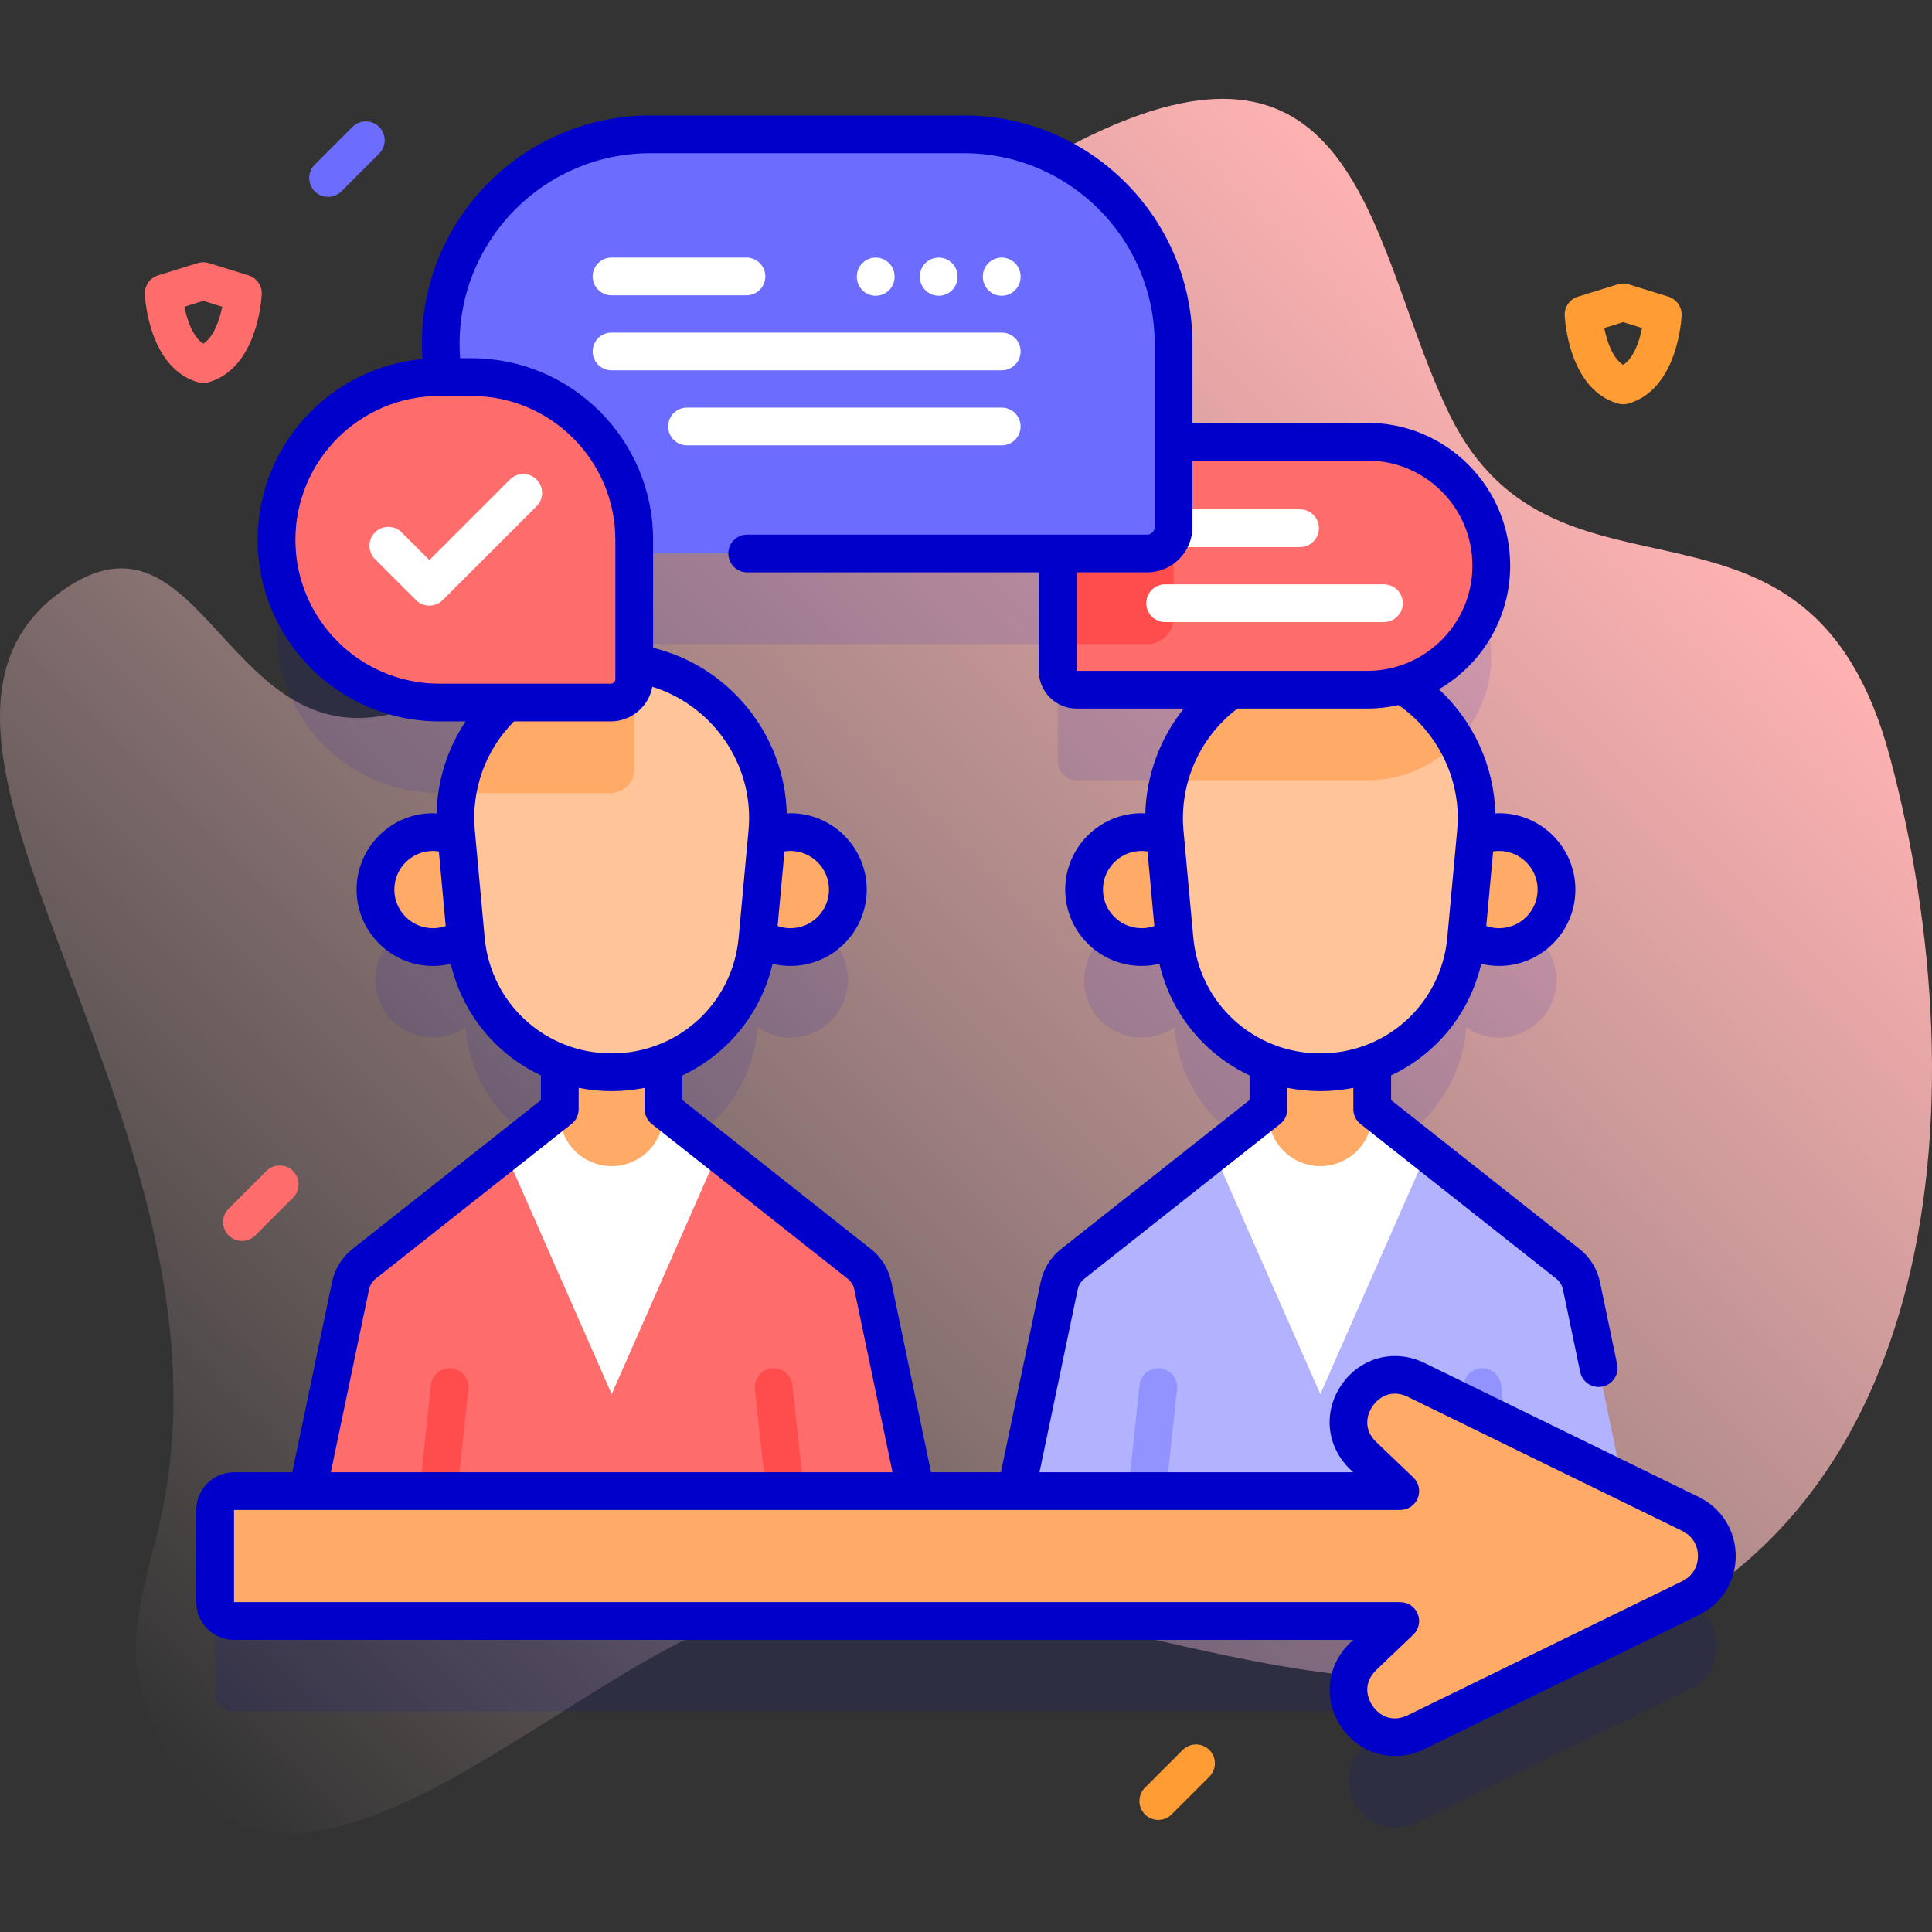
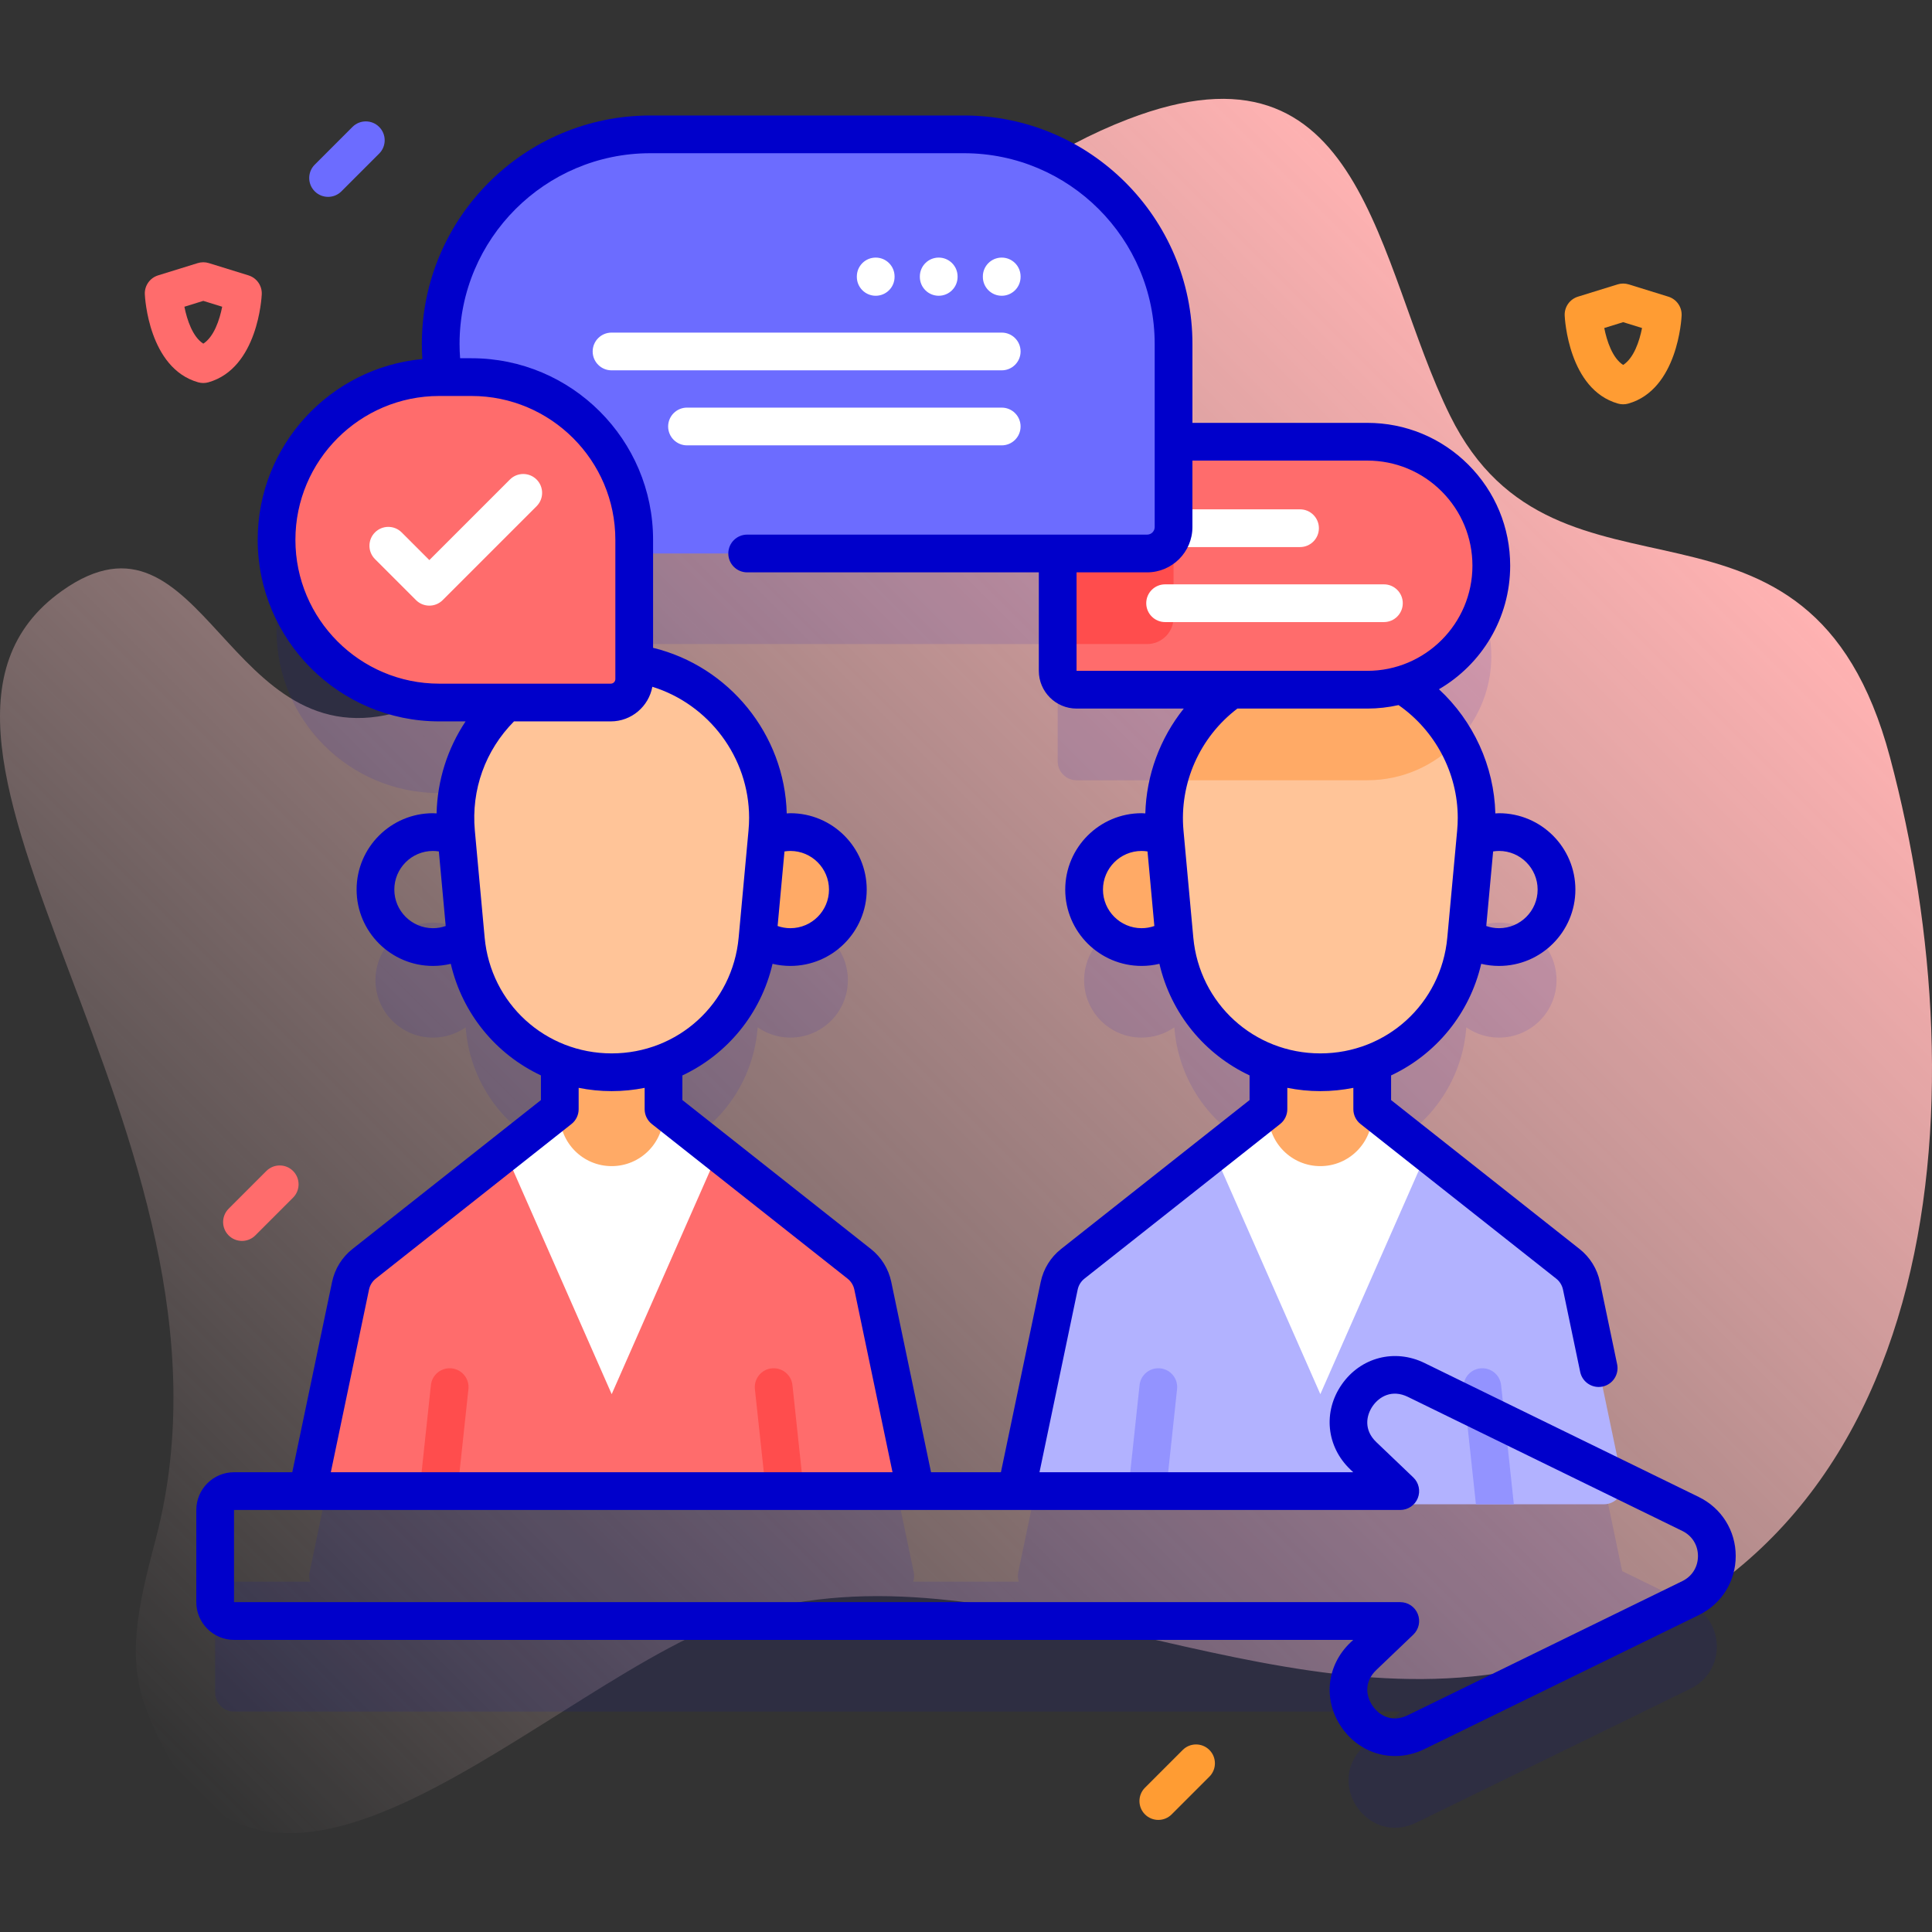
<svg xmlns="http://www.w3.org/2000/svg" id="Capa_1" enable-background="new 0 0 512 512" height="512" viewBox="0 0 512 512" width="512">
  <rect x="0" y="0" width="512" height="512" fill="#333333" stroke="none" />
  <linearGradient id="SVGID_1_" gradientUnits="userSpaceOnUse" x1="50.58" x2="421" y1="474.012" y2="103.592">
    <stop offset="0" stop-color="#ffd8d8" stop-opacity="0" />
    <stop offset=".998" stop-color="#ffb2b2" />
  </linearGradient>
  <g>
    <g>
      <path d="m500.87 200.706c-21.529-80.665-88.101-32.915-116.572-90.538-19.885-40.246-22.517-102.726-85.337-78.588-78.442 30.14-110.844 132.061-192.505 156.87-46.432 14.106-52.38-58.55-89.995-31.893-56.416 39.981 52.533 144.239 24.946 250.79-3.721 14.372-8.158 30.012-3.194 44.006 29.387 82.849 107.733-7.715 159.381-23.446 66.972-20.399 138.32 30.327 209.282 13.623 109.957-25.886 118.072-150.608 93.994-240.824z" fill="url(#SVGID_1_)" />
    </g>
    <g>
      <g>
        <g>
          <path d="m448.029 425.225-18.137-8.86-10.794-51.635c-.48-2.294-1.75-4.347-3.589-5.8l-51.864-40.981v-12.303c13.503-5.121 23.495-17.57 24.888-32.728l.06-.654c2.461 1.707 5.445 2.714 8.667 2.714 8.413 0 15.233-6.82 15.233-15.233s-6.82-15.233-15.233-15.233c-2.226 0-4.334.489-6.24 1.347l.118-1.28c1.502-16.342-6.677-31.163-19.618-39.108 13.683-3.97 23.689-16.589 23.689-31.552 0-18.148-14.711-32.859-32.859-32.859h-49.19c-.726 0-1.444.032-2.158.078v-25.994c0-30.673-24.865-55.538-55.538-55.538h-83.139c-30.673 0-55.538 24.865-55.538 55.538 0 2.994.244 5.929.7 8.794h-1.083c-23.814 0-43.119 19.305-43.119 43.119 0 23.814 19.305 43.119 43.119 43.119h17.809c-9.218 8.408-14.599 20.886-13.357 34.403l.118 1.28c-1.906-.858-4.014-1.347-6.24-1.347-8.413 0-15.233 6.82-15.233 15.233s6.82 15.233 15.233 15.233c3.222 0 6.206-1.007 8.667-2.714l.06.654c1.393 15.16 11.387 27.61 24.892 32.729v12.301l-51.872 40.98c-1.84 1.453-3.11 3.507-3.59 5.802l-10.84 51.895c-.184.88-.118 1.741.132 2.528h-20.164c-2.761 0-5 2.239-5 5v24.43c0 2.761 2.239 5 5 5h309.07l-9.79 9.35c-10.24 9.78 1.27 26.31 14 20.1l72.73-35.53c9.27-4.528 9.27-17.748 0-22.278zm-111.873-107.276-51.872 40.98c-1.84 1.453-3.11 3.507-3.59 5.802l-10.84 51.895c-.184.88-.118 1.741.132 2.528h-27.971c.25-.787.316-1.649.132-2.529l-10.849-51.896c-.48-2.294-1.75-4.347-3.589-5.8l-51.864-40.981v-12.303c13.503-5.121 23.495-17.57 24.888-32.728l.06-.654c2.461 1.707 5.445 2.714 8.667 2.714 8.413 0 15.233-6.82 15.233-15.233s-6.82-15.233-15.233-15.233c-2.226 0-4.334.489-6.24 1.347l.118-1.28c2.044-22.242-13.836-41.675-35.264-44.765v-29.311c1.405.107 2.82.178 4.253.178h108.136c-.104 1.065-.16 2.145-.16 3.237v27.859c0 2.761 2.239 5 5 5h40.977c-11.774 8.199-19.044 22.317-17.621 37.802l.118 1.28c-1.906-.858-4.014-1.347-6.24-1.347-8.413 0-15.233 6.82-15.233 15.233s6.82 15.233 15.233 15.233c3.222 0 6.206-1.007 8.667-2.714l.06.654c1.393 15.16 11.387 27.61 24.892 32.729z" fill="#0000cb" opacity=".1" />
          <g>
            <g>
              <g>
                <g>
                  <g>
                    <path d="m425.052 398.649h-150.304c-3.173 0-5.543-2.917-4.894-6.022l10.84-51.895c.479-2.295 1.75-4.349 3.59-5.802l37.402-29.548 56.427-.001 37.397 29.55c1.839 1.453 3.109 3.506 3.589 5.8l10.849 51.896c.648 3.105-1.723 6.022-4.896 6.022z" fill="#b2b2ff" />
                    <path d="m311.936 368.129-3.27 30.52h-10.05l3.38-31.58c.29-2.75 2.76-4.73 5.5-4.44 2.75.29 4.74 2.76 4.44 5.5z" fill="#9393ff" />
                    <path d="m401.186 398.649h-10.05l-3.28-30.52c-.29-2.74 1.7-5.21 4.44-5.5 2.75-.29 5.21 1.69 5.51 4.44z" fill="#9393ff" />
                    <path d="m378.114 305.379-28.21 64.086-28.22-64.086 14.47-11.43h27.49z" fill="#fff" />
                    <g fill="#fa6">
                      <path d="m336.152 295.289v-24.535h27.493v24.535c0 7.592-6.155 13.747-13.747 13.747-7.591-.001-13.746-6.155-13.746-13.747z" />
                      <circle cx="302.537" cy="235.745" r="15.233" />
-                       <circle cx="397.261" cy="235.745" r="15.233" />
                    </g>
                    <path d="m349.899 284.165c-20.052 0-36.8-15.279-38.635-35.247l-2.605-28.339c-2.231-24.267 16.871-45.205 41.24-45.205 24.369 0 43.471 20.938 41.24 45.205l-2.605 28.339c-1.836 19.967-18.584 35.247-38.635 35.247z" fill="#ffc498" />
                    <path d="m386.09 196.644c-5.98 6.24-14.41 10.13-23.74 10.13h-52.65c4.45-17.89 20.63-31.4 40.2-31.4 15.66 0 29.15 8.65 36.19 21.27z" fill="#fa6" />
                  </g>
                  <g>
                    <path d="m237.252 398.649h-150.304c-3.173 0-5.543-2.917-4.894-6.022l10.84-51.895c.479-2.295 1.75-4.349 3.59-5.802l37.402-29.548 56.427-.001 37.397 29.55c1.839 1.453 3.109 3.506 3.589 5.8l10.849 51.896c.647 3.105-1.723 6.022-4.896 6.022z" fill="#ff6c6c" />
                    <g>
                      <g>
                        <path d="m124.135 368.129-3.27 30.52h-10.05l3.38-31.58c.29-2.75 2.76-4.73 5.5-4.44 2.75.29 4.74 2.76 4.44 5.5z" fill="#ff4d4d" />
                      </g>
                      <g>
                        <path d="m213.385 398.649h-10.05l-3.28-30.52c-.29-2.74 1.7-5.21 4.44-5.5 2.75-.29 5.21 1.69 5.51 4.44z" fill="#ff4d4d" />
                      </g>
                    </g>
                    <path d="m190.313 305.379-28.21 64.086-28.22-64.086 14.47-11.43h27.49z" fill="#fff" />
                    <path d="m148.352 295.289v-24.535h27.493v24.535c0 7.592-6.155 13.747-13.747 13.747-7.592-.001-13.746-6.155-13.746-13.747z" fill="#fa6" />
                    <g>
                      <g fill="#fa6">
-                         <circle cx="114.736" cy="235.745" r="15.233" />
                        <circle cx="209.46" cy="235.745" r="15.233" />
                      </g>
                      <path d="m162.098 284.165c-20.052 0-36.8-15.279-38.635-35.247l-2.605-28.339c-2.231-24.267 16.871-45.205 41.24-45.205 24.369 0 43.471 20.938 41.24 45.205l-2.605 28.339c-1.835 19.967-18.583 35.247-38.635 35.247z" fill="#ffc498" />
-                       <path d="m162.1 175.374c2.03 0 4.03.15 5.97.43v28.16c0 3.43-2.78 6.21-6.21 6.21h-40.66c3.14-19.55 20.1-34.8 40.9-34.8z" fill="#fa6" />
                    </g>
                  </g>
                </g>
                <g>
                  <g>
                    <path d="m285.303 182.777h77.049c18.148 0 32.859-14.711 32.859-32.859 0-18.148-14.711-32.859-32.859-32.859h-49.19c-18.147 0-32.859 14.711-32.859 32.859v27.859c0 2.762 2.238 5 5 5z" fill="#ff6c6c" />
                    <path d="m311 117.13v46.55c0 3.87-3.13 7-7 7h-23.7v-20.76c0-17.42 13.56-31.68 30.7-32.79z" fill="#ff4d4d" />
                    <g>
                      <g>
                        <path d="m344.522 144.979h-35.758c-2.761 0-5-2.239-5-5s2.239-5 5-5h35.758c2.761 0 5 2.239 5 5s-2.239 5-5 5z" fill="#fff" />
                      </g>
                      <g>
                        <path d="m366.75 164.858h-57.986c-2.761 0-5-2.239-5-5s2.239-5 5-5h57.986c2.761 0 5 2.239 5 5s-2.239 5-5 5z" fill="#fff" />
                      </g>
                    </g>
                  </g>
                  <path d="m304.004 146.681h-131.677c-30.673 0-55.538-24.865-55.538-55.538 0-30.673 24.865-55.538 55.538-55.538h83.139c30.673 0 55.538 24.865 55.538 55.538v48.538c0 3.866-3.134 7-7 7z" fill="#6c6cff" />
                </g>
              </g>
              <g>
                <g>
-                   <path d="m448.029 423.505-72.73 35.53c-12.73 6.21-24.24-10.32-14-20.1l9.79-9.35h-309.07c-2.761 0-5-2.239-5-5v-24.43c0-2.761 2.239-5 5-5h309.07l-9.8-9.36c-10.23-9.77 1.28-26.31 14.01-20.1l72.73 35.53c9.27 4.53 9.27 17.75 0 22.28z" fill="#fa6" />
-                 </g>
+                   </g>
              </g>
            </g>
          </g>
          <g>
            <g>
              <path d="m161.863 186.176h-45.456c-23.814 0-43.119-19.305-43.119-43.119 0-23.814 19.305-43.119 43.119-43.119h8.549c23.814 0 43.119 19.305 43.119 43.119v36.908c-.001 3.43-2.782 6.211-6.212 6.211z" fill="#ff6c6c" />
              <path d="m450.224 396.732-72.732-35.531c-7.889-3.847-16.899-1.505-21.913 5.698-5.012 7.199-4.083 16.456 2.257 22.512l.78.744h-83.141l10.12-48.399c.241-1.148.877-2.179 1.796-2.903l51.86-40.979c1.2-.948 1.9-2.394 1.9-3.923v-5.66c2.829.566 5.753.87 8.75.87s5.921-.303 8.75-.869v5.659c0 1.529.7 2.975 1.9 3.923l51.865 40.983c.915.721 1.55 1.751 1.791 2.896l4.56 21.829c.493 2.358 2.572 3.979 4.89 3.979.338 0 .683-.034 1.027-.106 2.703-.564 4.437-3.214 3.872-5.917l-4.561-21.832c-.721-3.441-2.635-6.532-5.384-8.698l-49.96-39.479v-6.533c11.867-5.576 20.807-16.321 23.884-29.575 1.535.367 3.117.56 4.726.56 11.155 0 20.23-9.075 20.23-20.23 0-11.16-9.075-20.24-20.23-20.24-.329 0-.652.036-.979.051-.325-12.536-5.831-24.463-14.948-32.905 11.276-6.564 18.877-18.775 18.877-32.736 0-10.106-3.936-19.615-11.087-26.779-7.158-7.145-16.666-11.08-26.772-11.08h-46.346v-20.918c0-33.381-27.157-60.538-60.537-60.538h-83.14c-33.38 0-60.538 27.157-60.538 60.538 0 1.335.046 2.675.134 4.01-24.438 2.27-43.636 22.882-43.636 47.903 0 26.533 21.586 48.119 48.119 48.119h6.972c-4.798 7.217-7.472 15.612-7.683 24.384-.319-.015-.634-.05-.956-.05-11.161 0-20.24 9.08-20.24 20.24 0 11.155 9.08 20.23 20.24 20.23 1.606 0 3.186-.193 4.719-.56 3.083 13.253 12.025 23.997 23.891 29.573v6.534l-49.955 39.475c-2.754 2.17-4.668 5.261-5.39 8.704l-10.549 50.448h-15.438c-5.514 0-10 4.486-10 10v24.43c0 5.514 4.486 10 10 10h296.595l-.769.733c-6.345 6.061-7.276 15.319-2.265 22.518 3.398 4.882 8.633 7.529 14.112 7.529 2.603 0 5.261-.598 7.802-1.838l72.73-35.53c6.019-2.941 9.757-8.931 9.757-15.633 0-6.7-3.738-12.689-9.757-15.631zm-42.734-160.982c0 5.641-4.589 10.23-10.23 10.23-1.168 0-2.307-.202-3.384-.58l1.819-19.758c.514-.079 1.034-.133 1.565-.133 5.641.001 10.23 4.595 10.23 10.241zm-21.17-19.02c0 1.115-.053 2.255-.159 3.391l-2.61 28.343c-1.604 17.5-16.071 30.696-33.651 30.696-17.577 0-32.048-13.197-33.661-30.697l-2.6-28.34c-1.148-12.521 4.306-24.765 14.279-32.343h34.432c2.845 0 5.613-.326 8.28-.923 9.723 6.759 15.69 18.019 15.69 29.873zm-82.216 8.912 1.812 19.758c-1.076.378-2.212.58-3.376.58-5.646 0-10.24-4.59-10.24-10.23 0-5.646 4.594-10.24 10.24-10.24.53 0 1.05.053 1.564.132zm58.246-103.581c7.439 0 14.438 2.897 19.701 8.151 5.261 5.271 8.159 12.27 8.159 19.708 0 15.362-12.498 27.86-27.86 27.86h-77.05v-26.1h18.704c6.617 0 12-5.383 12-12v-17.62h46.346zm-190.023-81.456h83.14c27.866 0 50.537 22.671 50.537 50.538v48.537c0 1.103-.897 2-2 2h-105.995c-2.761 0-5 2.238-5 5s2.239 5 5 5h77.291v26.1c0 5.514 4.486 10 10 10h28.411c-6.282 7.857-9.91 17.61-10.188 27.781-.328-.016-.653-.051-.984-.051-11.161 0-20.24 9.08-20.24 20.24 0 11.155 9.08 20.23 20.24 20.23 1.606 0 3.186-.193 4.719-.56 3.083 13.253 12.025 23.997 23.891 29.573v6.534l-49.955 39.475c-2.753 2.17-4.667 5.261-5.389 8.704l-10.549 50.448h-18.524l-10.54-50.45c-.721-3.441-2.635-6.532-5.384-8.698l-49.97-39.479v-6.527c11.872-5.575 20.816-16.322 23.894-29.579 1.535.367 3.118.56 4.727.56 11.155 0 20.23-9.075 20.23-20.23 0-11.16-9.075-20.24-20.23-20.24-.325 0-.644.035-.967.051-.534-20.935-15.308-38.996-35.419-43.88v-28.624c0-26.533-21.586-48.119-48.119-48.119h-3.02c-.094-1.262-.145-2.53-.145-3.794.001-27.869 22.671-50.54 50.538-50.54zm35.568 185.038c.514-.079 1.035-.133 1.565-.133 5.641 0 10.23 4.594 10.23 10.24 0 5.641-4.589 10.23-10.23 10.23-1.168 0-2.307-.202-3.385-.58zm-129.607-82.586c0-21.019 17.1-38.119 38.119-38.119h8.549c21.019 0 38.119 17.101 38.119 38.119v36.907c0 .668-.543 1.212-1.211 1.212h-45.457c-21.019 0-38.119-17.101-38.119-38.119zm26.212 92.693c0-5.646 4.594-10.24 10.24-10.24.53 0 1.049.054 1.563.133l1.813 19.758c-1.076.378-2.212.58-3.376.58-5.646-.001-10.24-4.59-10.24-10.231zm23.939 12.713-2.6-28.34c-.993-10.829 2.778-21.271 10.376-28.947h25.648c5.485 0 10.054-3.962 11.017-9.174 14.946 4.635 25.641 18.683 25.641 34.728 0 1.116-.053 2.256-.159 3.391l-2.61 28.343c-1.604 17.5-16.07 30.696-33.651 30.696-17.579 0-32.05-13.197-33.662-30.697zm-30.646 93.293c.241-1.148.877-2.179 1.797-2.903l51.86-40.979c1.2-.948 1.9-2.394 1.9-3.923v-5.66c2.829.566 5.753.87 8.75.87 2.993 0 5.914-.303 8.74-.867v5.657c0 1.529.7 2.975 1.9 3.923l51.875 40.983c.915.721 1.55 1.751 1.791 2.896l10.119 48.402h-148.852zm348.041 77.257-72.728 35.528c-4.201 2.05-7.569.096-9.319-2.418-1.749-2.513-2.413-6.346.965-9.572l9.79-9.35c1.478-1.411 1.948-3.58 1.188-5.477s-2.598-3.14-4.641-3.14h-309.07v-24.43h309.07c2.043 0 3.881-1.243 4.641-3.14s.29-4.064-1.188-5.477l-9.801-9.36c-3.373-3.221-2.706-7.054-.957-9.566 1.751-2.515 5.119-4.473 9.319-2.425l72.729 35.529c2.597 1.27 4.148 3.755 4.148 6.647.001 2.896-1.549 5.381-4.146 6.651z" fill="#0000cb" />
            </g>
            <g>
              <path d="m113.781 160.5c-1.28 0-2.559-.488-3.536-1.464l-10.873-10.872c-1.953-1.953-1.953-5.119 0-7.071s5.118-1.952 7.071 0l7.337 7.337 21.35-21.351c1.953-1.952 5.118-1.952 7.071 0 1.953 1.953 1.953 5.119 0 7.071l-24.886 24.886c-.975.975-2.254 1.464-3.534 1.464z" fill="#fff" />
            </g>
          </g>
        </g>
        <g>
          <g>
            <g>
              <g>
-                 <path d="m197.822 78.264h-35.758c-2.761 0-5-2.239-5-5s2.239-5 5-5h35.758c2.761 0 5 2.239 5 5s-2.239 5-5 5z" fill="#fff" />
-               </g>
+                 </g>
              <g>
                <path d="m265.467 98.143h-103.403c-2.761 0-5-2.239-5-5s2.239-5 5-5h103.403c2.761 0 5 2.239 5 5s-2.239 5-5 5z" fill="#fff" />
              </g>
            </g>
            <g>
              <g>
                <path d="m265.467 118.023h-83.403c-2.761 0-5-2.239-5-5s2.239-5 5-5h83.403c2.761 0 5 2.239 5 5s-2.239 5-5 5z" fill="#fff" />
              </g>
            </g>
          </g>
          <g>
            <g>
              <path d="m232.071 78.379c-2.761 0-5-2.239-5-5v-.115c0-2.761 2.239-5 5-5s5 2.239 5 5v.115c0 2.762-2.239 5-5 5z" fill="#fff" />
            </g>
            <g>
              <path d="m248.769 78.379c-2.761 0-5-2.239-5-5v-.115c0-2.761 2.239-5 5-5s5 2.239 5 5v.115c0 2.762-2.238 5-5 5z" fill="#fff" />
            </g>
            <g>
              <path d="m265.467 78.379c-2.761 0-5-2.239-5-5v-.115c0-2.761 2.239-5 5-5s5 2.239 5 5v.115c0 2.762-2.239 5-5 5z" fill="#fff" />
            </g>
          </g>
        </g>
      </g>
      <g>
        <path d="m53.875 101.502c-.46 0-.92-.063-1.367-.19-13.11-3.727-14.092-22.537-14.128-23.336-.101-2.271 1.344-4.325 3.516-4.998l10.5-3.252c.963-.299 1.995-.299 2.958 0l10.5 3.252c2.172.673 3.617 2.727 3.516 4.998-.036.799-1.018 19.609-14.129 23.336-.446.126-.906.19-1.366.19zm-5.007-20.215c.697 3.519 2.193 7.981 5.007 9.783 2.813-1.801 4.31-6.261 5.007-9.783l-5.007-1.551z" fill="#ff6c6c" />
      </g>
      <g>
        <path d="m430.153 107.144c-.46 0-.92-.063-1.367-.19-13.11-3.727-14.092-22.537-14.128-23.336-.101-2.271 1.344-4.325 3.516-4.998l10.5-3.252c.963-.299 1.995-.299 2.958 0l10.5 3.252c2.172.673 3.617 2.727 3.516 4.998-.036.799-1.018 19.609-14.128 23.336-.447.126-.907.19-1.367.19zm-5.007-20.215c.697 3.519 2.193 7.981 5.007 9.783 2.812-1.801 4.31-6.261 5.007-9.783l-5.007-1.551z" fill="#ff9c33" />
      </g>
      <g>
        <path d="m86.946 52.171c-1.28 0-2.559-.488-3.536-1.465-1.953-1.952-1.953-5.118 0-7.07l10-10c1.953-1.953 5.118-1.953 7.071 0 1.953 1.952 1.953 5.118 0 7.07l-10 10c-.976.977-2.255 1.465-3.535 1.465z" fill="#6c6cff" />
      </g>
      <g>
        <path d="m306.966 482.295c-1.28 0-2.559-.488-3.536-1.465-1.953-1.952-1.953-5.118 0-7.07l10-10c1.953-1.953 5.118-1.953 7.071 0 1.953 1.952 1.953 5.118 0 7.07l-10 10c-.976.977-2.255 1.465-3.535 1.465z" fill="#ff9c33" />
      </g>
      <g>
        <path d="m64.128 328.858c-1.28 0-2.559-.488-3.536-1.465-1.953-1.952-1.953-5.118 0-7.07l10-10c1.953-1.953 5.118-1.953 7.071 0 1.953 1.952 1.953 5.118 0 7.07l-10 10c-.976.977-2.255 1.465-3.535 1.465z" fill="#ff6c6c" />
      </g>
    </g>
  </g>
</svg>